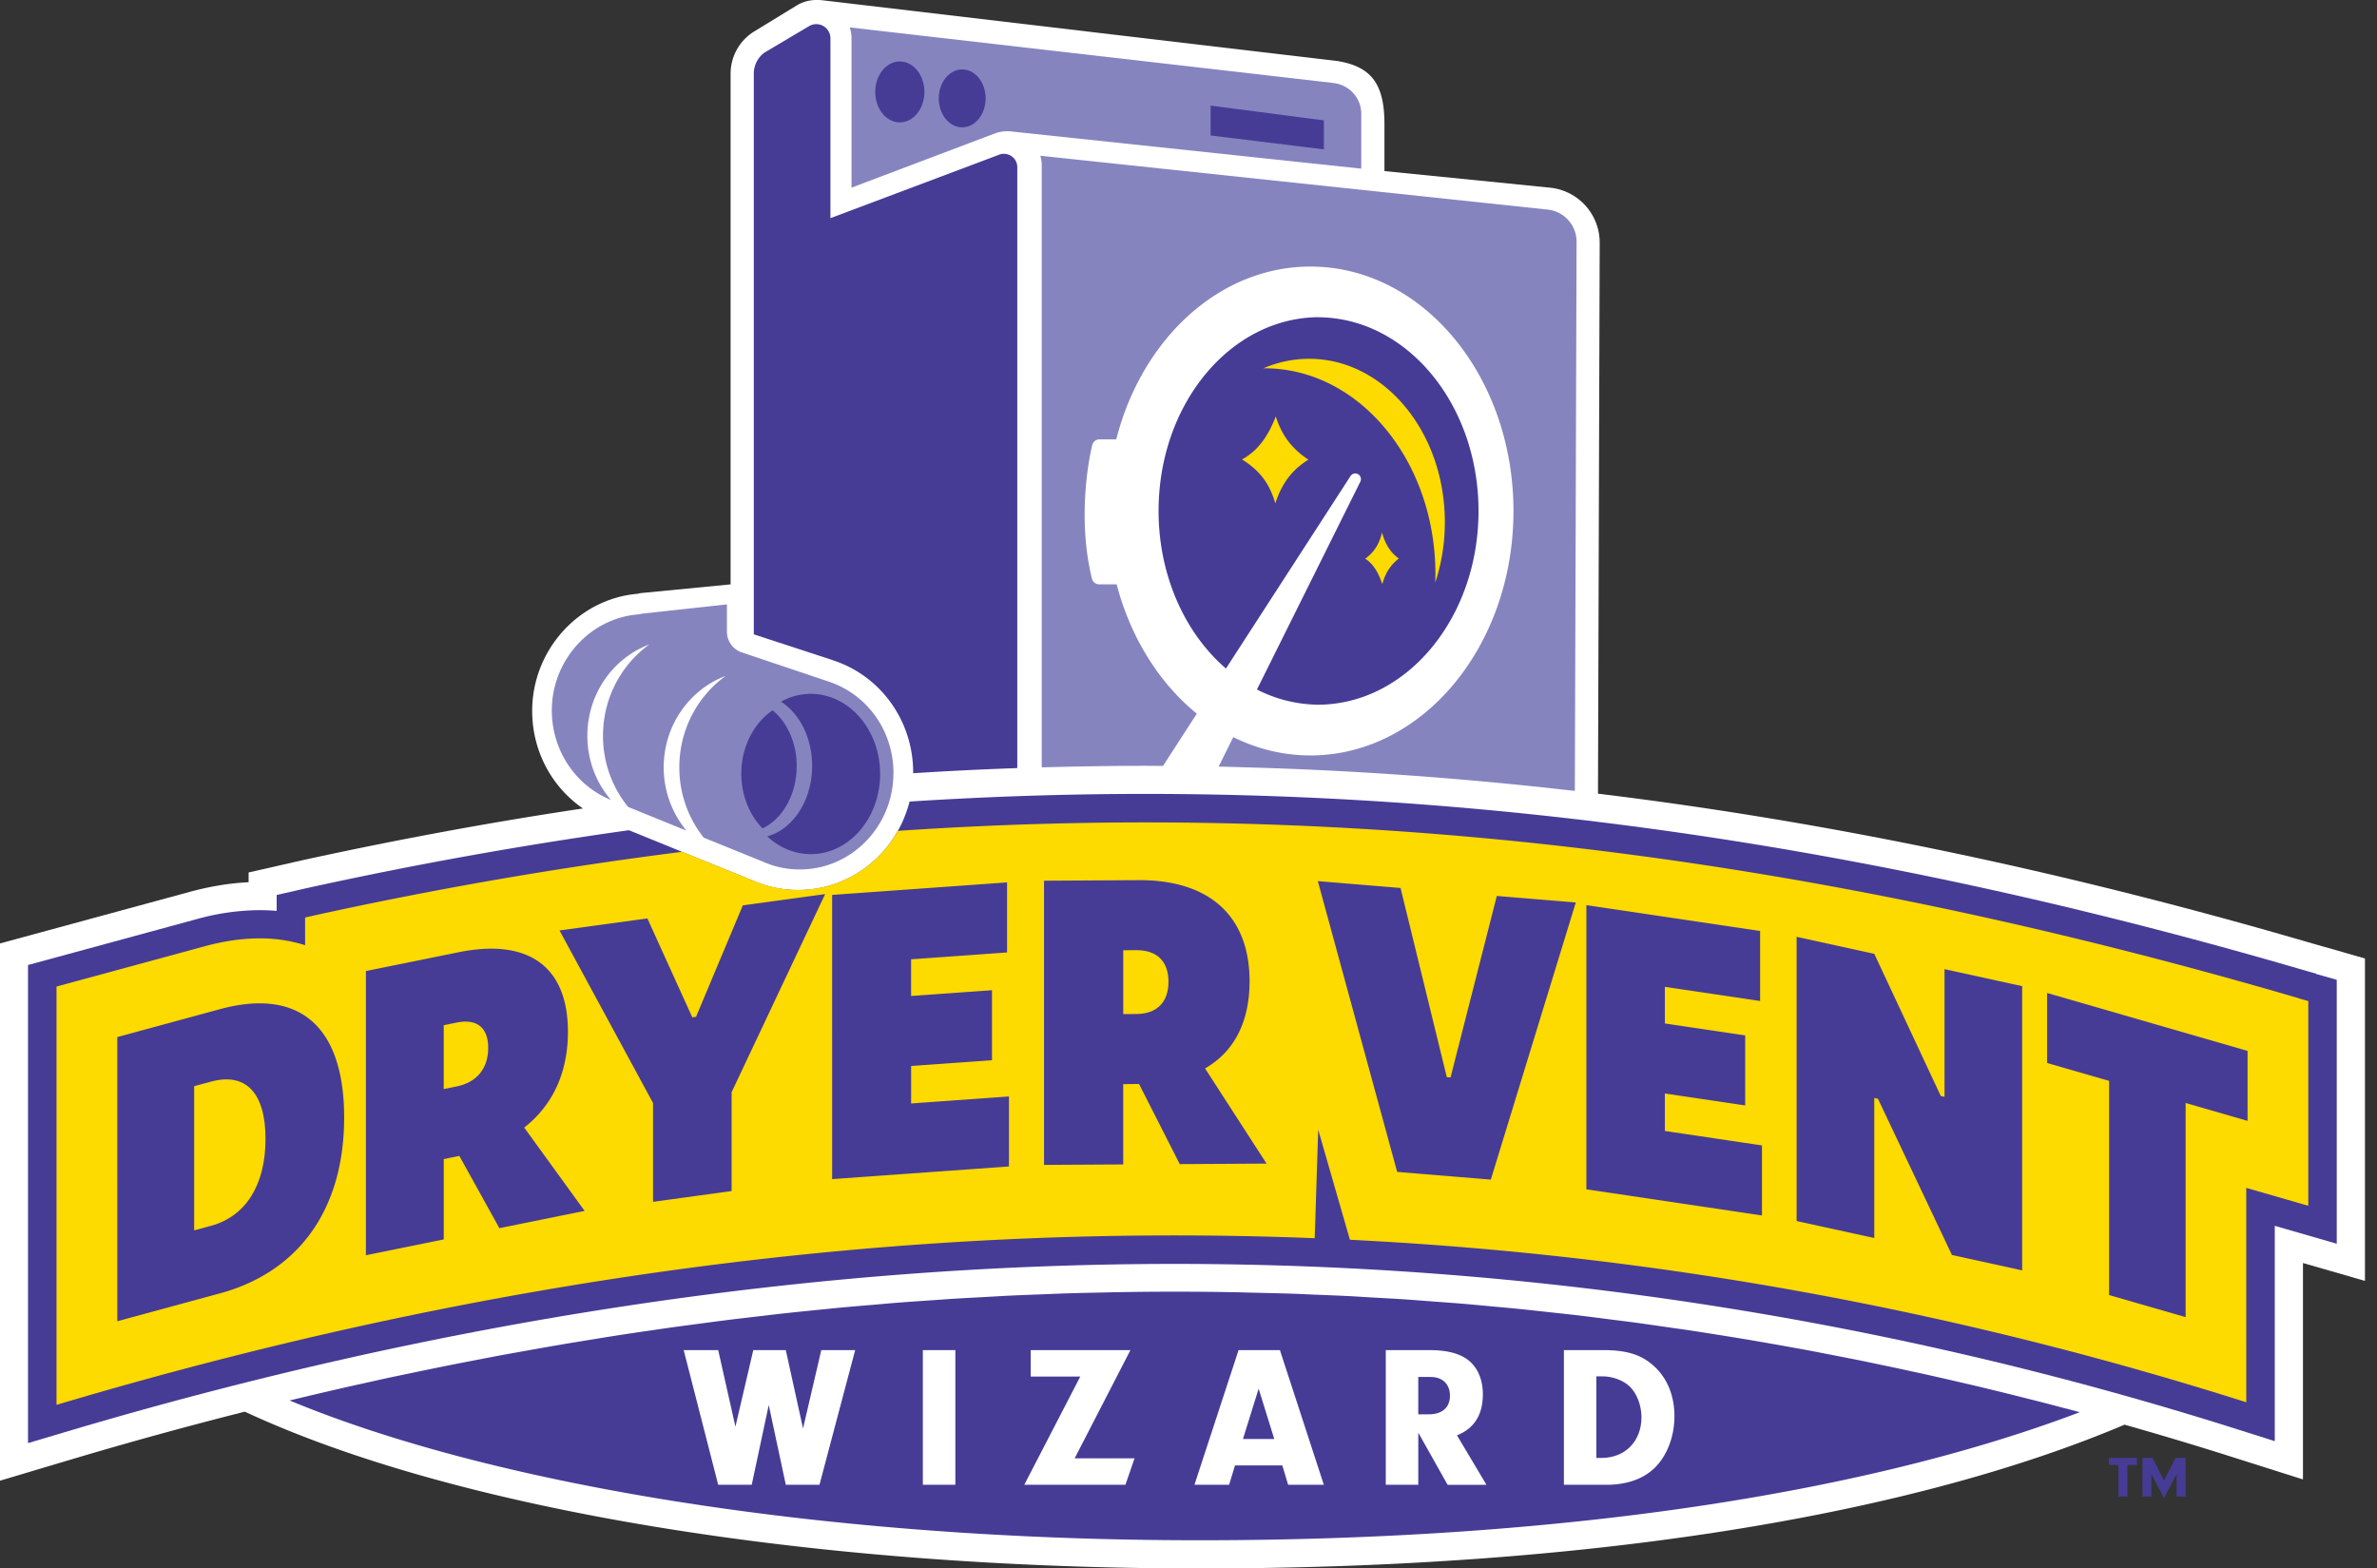
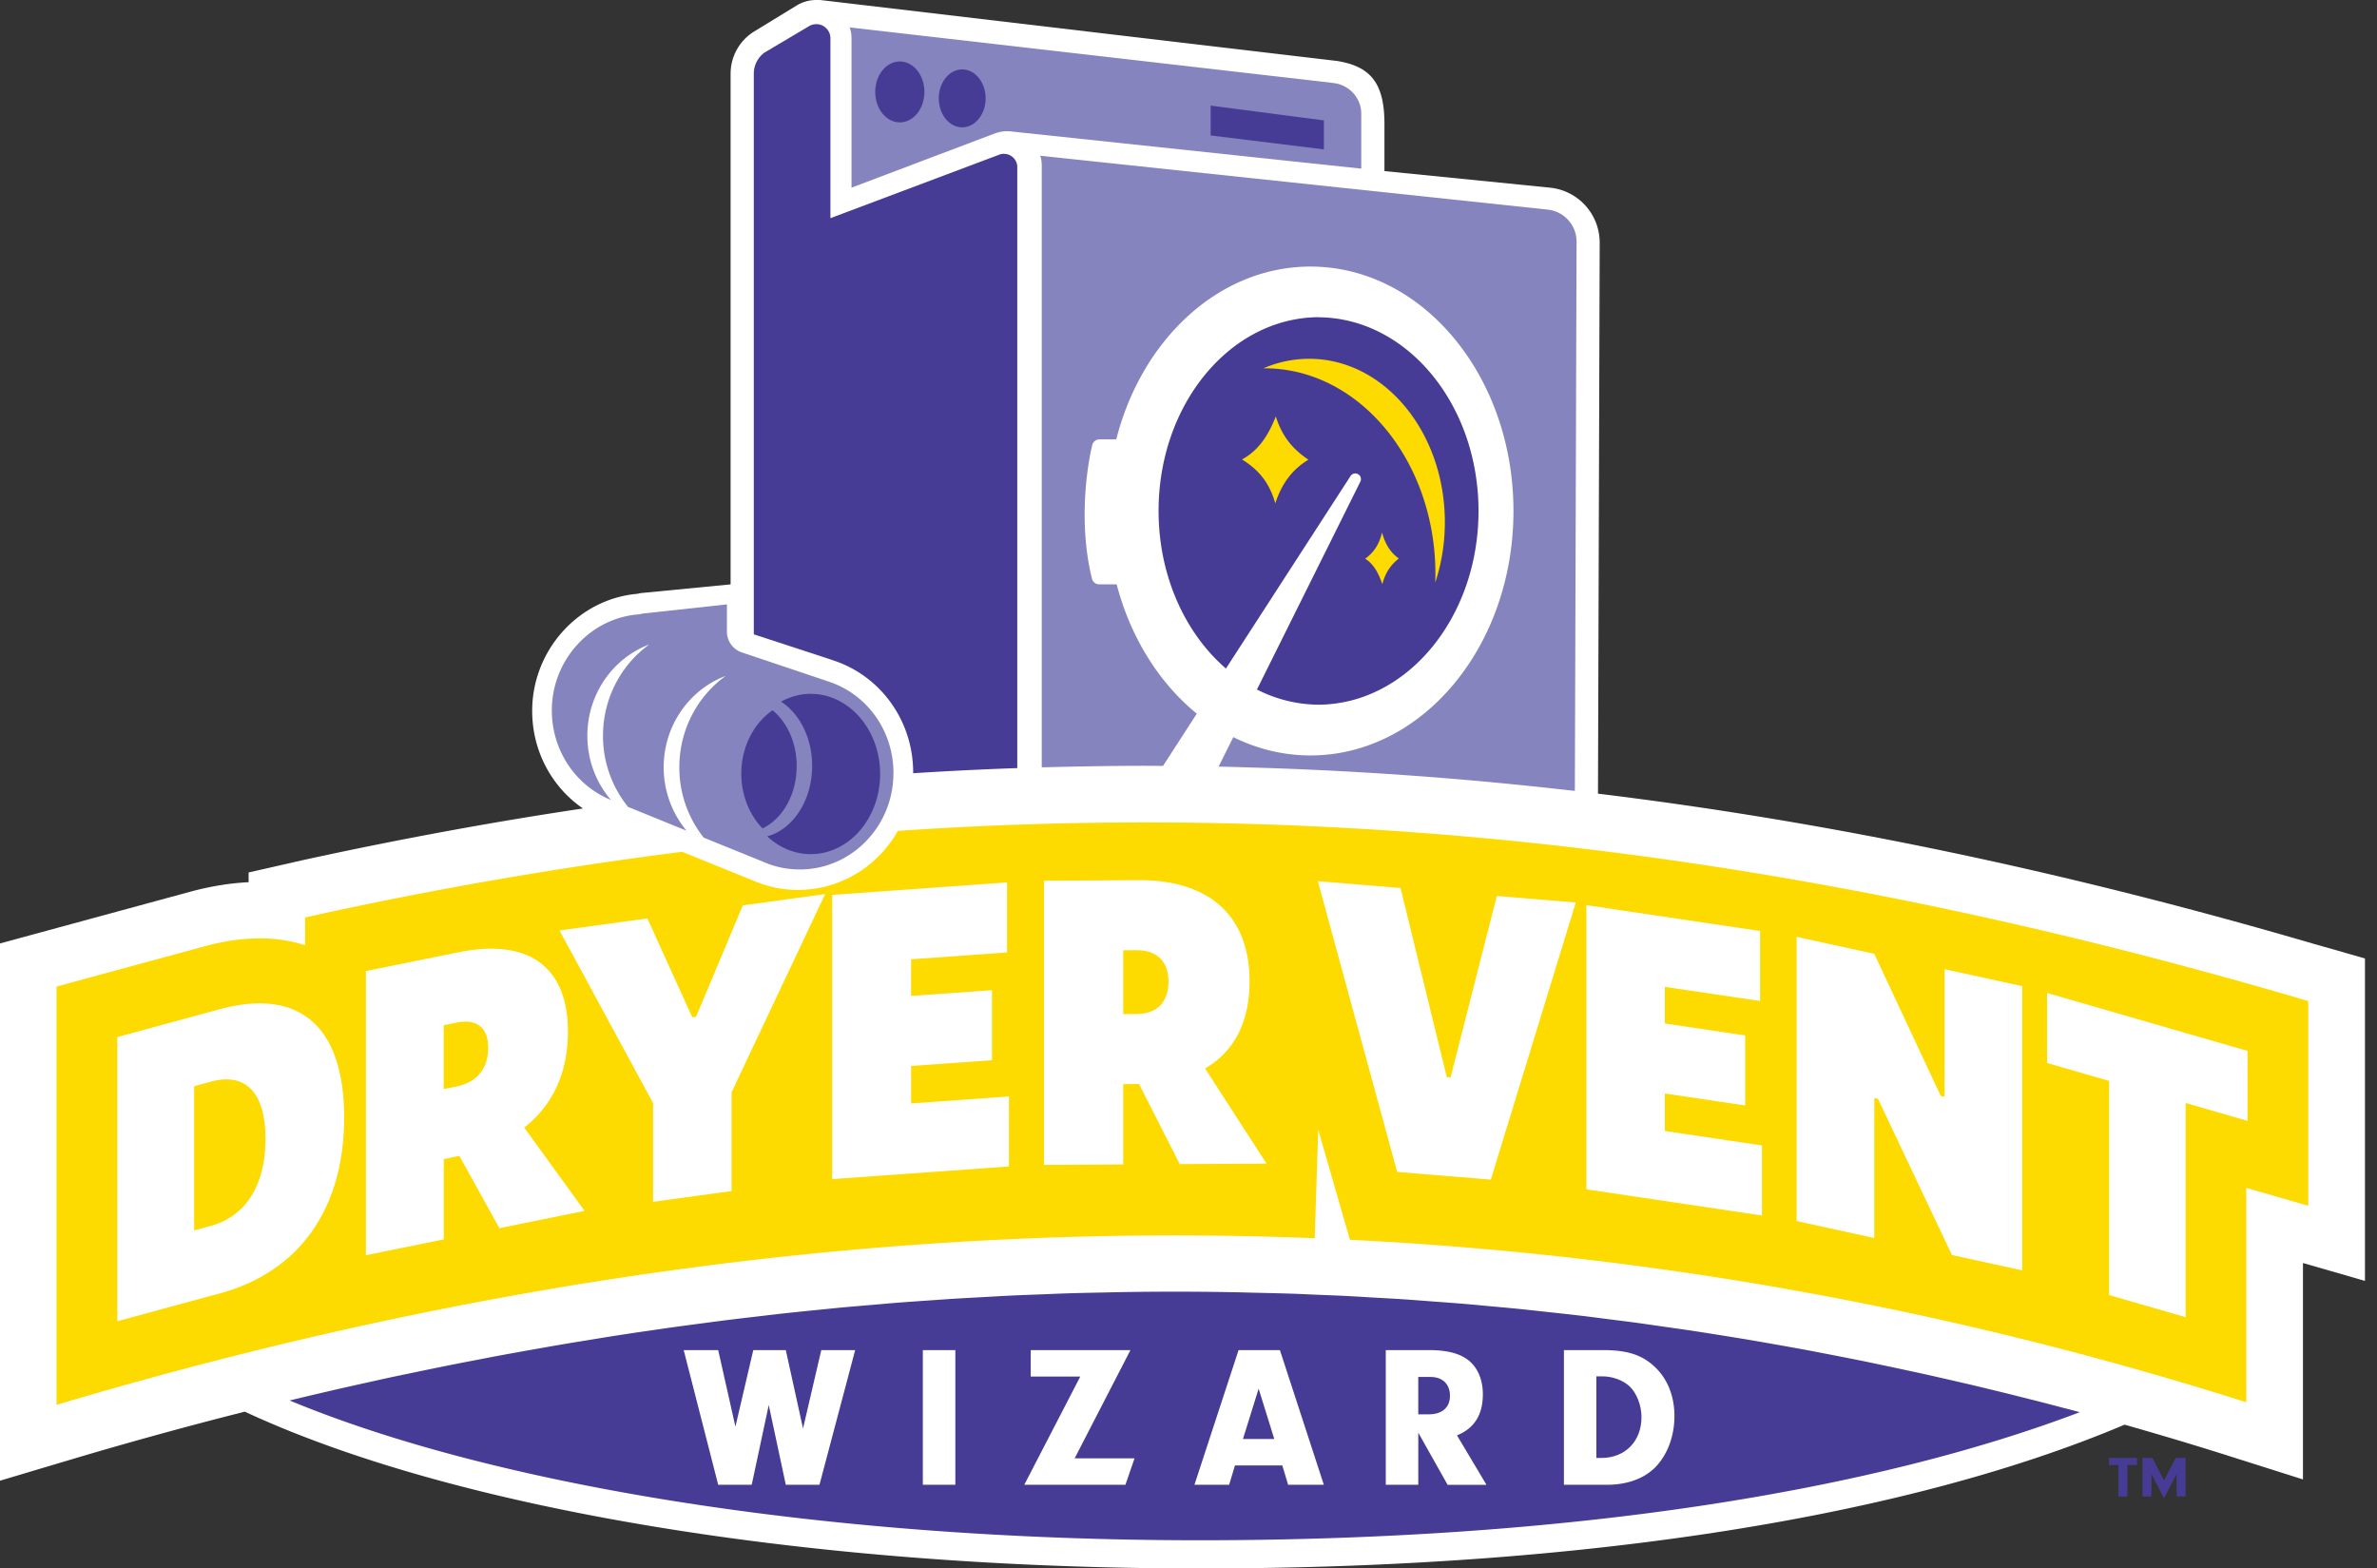
<svg xmlns="http://www.w3.org/2000/svg" fill="none" viewBox="0 0 97 64">
  <rect x="0" y="0" width="97" height="64" fill="#333333" stroke="none" />
  <path fill="#fff" d="m95.677 38.87-.843-.239-.4-.113c-10.08-2.95-19.757-4.982-29.224-6.133l.07-22.473a2.319 2.319 0 0 0-.087-.63 2.253 2.253 0 0 0-1.947-1.625l-6.75-.676V5.06c0-1.655-.552-2.352-1.937-2.573L33.503.004A1.407 1.407 0 0 0 33.408 0h-.103a1.53 1.53 0 0 0-.797.225l-1.73 1.058A2.024 2.024 0 0 0 29.814 3v20.845l-3.62.351a.875.875 0 0 0-.172.033c-2.415.204-4.305 2.304-4.305 4.78 0 1.625.79 3.1 2.072 3.98-3.75.56-7.542 1.26-11.398 2.101l-.447.101-.905.207-.894.202v.398c-.77.037-1.573.169-2.395.392l-6.048 1.644-.856.233-.847.231V60.42l1.478-.442 1.494-.445a176.354 176.354 0 0 1 7.019-1.931C18.545 61.584 33.033 64 48.948 64c15.914 0 29.018-2.172 37.752-5.867 1.426.405 2.85.83 4.268 1.28l1.515.48 1.496.474v-8.83l1.06.305 1.47.425V39.11l-.834-.238.002-.002Z" />
-   <path fill="#463C96" d="m94.517 39.73-.399-.113c-16.612-4.86-32.112-7.222-47.377-7.222-3.206 0-6.41.105-9.624.312a3.984 3.984 0 0 1-.122.402 5.43 5.43 0 0 1-.124.324 4.176 4.176 0 0 1-.178.373l-.005.006a5.553 5.553 0 0 1-.178.304l-.026.043a5.084 5.084 0 0 1-.195.278l-.037.05c-.07.09-.143.18-.22.266l-.018.02a6.596 6.596 0 0 1-.232.24c-.01.01-.02.02-.033.03a6.804 6.804 0 0 1-.255.224l-.05.041c-.089.07-.178.138-.27.2l-.038.025c-.091.06-.184.12-.28.173l-.03.019c-.1.055-.201.107-.303.154l-.06.03a5.214 5.214 0 0 1-.312.127l-.052.019a4.448 4.448 0 0 1-.32.1c-.009 0-.015.005-.023.007a5.878 5.878 0 0 1-.342.076l-.066.013a4.823 4.823 0 0 1-.344.045c-.02 0-.041.004-.064.004a4.518 4.518 0 0 1-2.2-.363l-2.37-.961-2.705-1.1a173.158 173.158 0 0 0-13.033 2.338l-.437.099-.905.206v.65a7.69 7.69 0 0 0-.7-.031 9.77 9.77 0 0 0-2.54.36L2 39.144l-.857.233v19.508l1.495-.445c15.295-4.557 30.535-6.867 45.3-6.867 14.642 0 29.236 2.27 43.375 6.753l1.515.48v-8.787l1.043.301 1.486.43V39.98l-.843-.239.002-.01Z" />
  <path fill="#8684BF" d="M47.456 31.252c-.238 0-.476-.004-.714-.004a136.089 136.089 0 0 0-2.387.023c-.523.008-1.047.02-1.57.033l-.274.006V6.75c0-.137-.02-.269-.058-.395L63.15 8.552a1.316 1.316 0 0 1 1.186 1.3l-.07 22.417-.144-.012c-4.51-.516-8.974-.832-13.414-.95-.343-.012-.67-.02-.979-.026l.599-1.203c.97.48 2.032.747 3.148.747 4.576 0 8.285-4.466 8.285-9.974s-3.71-9.974-8.285-9.974c-3.73 0-6.885 2.969-7.924 7.051h-.685a.303.303 0 0 0-.294.231c-.186.749-.59 3.136-.01 5.463a.305.305 0 0 0 .3.222h.706c.567 2.175 1.737 4.027 3.27 5.277l-1.382 2.137v-.006Zm-6.063.095h.046c.019 0 .037 0 .056-.002-.033 0-.069.002-.102.004v-.002ZM54.317 3.375l-19.64-2.257c.045.14.072.29.072.447v6.092l5.88-2.224.023-.008.023-.006a1.456 1.456 0 0 1 .482-.064h.027c.05.004.098.008.145.016l14.221 1.51V4.64c0-.501-.297-.936-.732-1.139a1.27 1.27 0 0 0-.375-.11l-.124-.015h-.002Z" />
  <path fill="#463C96" d="M53.807 12.942c-3.61.025-6.528 3.554-6.528 7.905 0 .992.151 1.939.429 2.814.463 1.464 1.277 2.718 2.32 3.618l5.09-7.864a.23.23 0 0 1 .322-.053c.098.07.123.2.067.303l-4.214 8.47a5.601 5.601 0 0 0 2.514.62c3.61-.024 6.528-3.553 6.528-7.904 0-4.35-2.92-7.88-6.528-7.905v-.004Z" />
  <path fill="#FDDA00" d="M58.568 23.776c.004-.115.008-.233.008-.35 0-4.638-3.123-8.398-6.975-8.398h-.041a4.705 4.705 0 0 1 1.862-.388c3.06 0 5.539 2.985 5.539 6.667 0 .873-.14 1.704-.393 2.467v.002Zm-6.506-6.782c-.322.82-.73 1.4-1.378 1.753.623.39 1.103.887 1.358 1.793.28-.858.724-1.399 1.351-1.783-.596-.398-1.06-.905-1.33-1.763Zm4.335 4.738c-.129.536-.371.833-.686 1.065.327.21.534.554.698 1.041.136-.51.373-.81.673-1.048-.317-.229-.543-.548-.683-1.058h-.002Z" />
  <path fill="#463C96" d="M65.398 56.161h-.255v3.33h.205c.967 0 1.637-.677 1.637-1.665 0-.487-.196-.988-.498-1.269-.263-.239-.688-.396-1.09-.396Zm-7.014.025h-.508v1.525h.427c.548 0 .867-.28.867-.76 0-.478-.31-.765-.786-.765Zm-7.663 2.531H52l-.638-2.053-.64 2.053Z" />
  <path fill="#463C96" d="M84.303 57.475c-.447-.12-.896-.237-1.345-.35l-.954-.24c-.45-.111-.898-.22-1.35-.328-.318-.076-.64-.148-.958-.223-.45-.103-.9-.206-1.35-.305l-.966-.208c-.45-.095-.898-.19-1.347-.283-.327-.066-.654-.13-.98-.194-.444-.087-.89-.173-1.337-.258-.333-.062-.664-.12-.997-.18-.441-.078-.884-.156-1.327-.232a208.865 208.865 0 0 0-2.326-.372c-.348-.053-.696-.1-1.043-.15-.43-.062-.86-.124-1.29-.184-.356-.047-.712-.09-1.068-.136-.422-.054-.844-.11-1.267-.159a95.353 95.353 0 0 0-1.103-.122c-.412-.045-.826-.092-1.238-.134-.378-.039-.76-.072-1.138-.107-.401-.037-.803-.076-1.204-.11a113.39 113.39 0 0 0-1.19-.09c-.386-.029-.773-.06-1.157-.087-.419-.028-.837-.05-1.257-.074-.364-.02-.73-.045-1.095-.064-.449-.023-.9-.039-1.351-.057-.336-.015-.669-.032-1.004-.042-.511-.016-1.025-.027-1.536-.039-.273-.006-.548-.017-.822-.02a132.257 132.257 0 0 0-4.605-.002c-.246.003-.492.012-.739.016-.505.01-1.01.02-1.515.037-.294.01-.588.023-.882.035-.459.017-.918.033-1.38.056-.31.014-.621.035-.931.051-.445.025-.89.048-1.337.075-.32.02-.638.045-.957.066-.438.03-.88.06-1.318.094-.323.025-.648.056-.97.083-.438.037-.874.074-1.311.113-.325.031-.652.066-.977.097-.437.044-.873.087-1.31.135-.325.035-.652.074-.98.113-.438.052-.875.101-1.313.155-.327.04-.654.084-.98.127-.438.058-.877.116-1.318.176-.327.045-.654.095-.98.142a95.75 95.75 0 0 0-2.303.355c-.442.072-.885.142-1.33.219-.325.055-.65.113-.975.17-.445.08-.89.158-1.337.24-.325.06-.65.122-.973.186a126.71 126.71 0 0 0-2.316.46c-.447.093-.894.185-1.343.28-.325.07-.65.143-.975.215-.45.099-.899.2-1.348.303l-.973.227-.809.194c8.316 3.455 21.849 5.704 37.13 5.704 15.28 0 27.536-2.042 35.923-5.225-.189-.052-.38-.102-.568-.153v.004Zm-50.86 3.11h-1.376l-.696-3.254-.695 3.255h-1.368L27.9 55.09h1.408l.703 3.124.729-3.124h1.327l.703 3.198.745-3.198h1.383l-1.457 5.496h.002Zm5.543 0h-1.327V55.09h1.327v5.496Zm6.94 0h-4.127l2.285-4.416h-2.022V55.09h4.069l-2.277 4.417h2.444l-.372 1.079Zm6.64 0-.238-.79h-1.931l-.239.79h-1.415l1.8-5.495h1.687l1.793 5.496h-1.457Zm6.507 0-1.196-2.126v2.127H56.55V55.09h1.768c.72 0 1.243.132 1.604.413.376.297.59.79.59 1.392 0 .832-.352 1.393-1.056 1.673l1.204 2.02h-1.587v-.002Zm8.39-.635c-.45.413-1.113.636-1.9.636H63.82V55.09h1.596c.941 0 1.523.174 2.022.603.582.495.892 1.235.892 2.094 0 .858-.319 1.664-.867 2.168l.002-.005Z" />
  <path fill="#FDDA00" d="m18.638 41.725-.53.108v2.605l.53-.107c.817-.165 1.285-.733 1.285-1.572 0-.84-.47-1.199-1.285-1.034Zm27.737-2.955-.538.005v2.605l.538-.004c.832-.004 1.308-.478 1.308-1.318 0-.84-.478-1.291-1.308-1.287ZM8.61 44.135l-.687.186v5.883l.687-.186c1.418-.386 2.225-1.663 2.225-3.546 0-1.883-.807-2.723-2.225-2.337Z" />
  <path fill="#FDDA00" d="M93.8 40.73c-20.048-5.864-38.48-8.098-57.161-6.827-.151.268-.327.52-.526.753l-.004.006c-.195.229-.41.437-.644.625l-.023.019a4.577 4.577 0 0 1-.482.336l-.029.016a4.614 4.614 0 0 1-.221.124l-.048.025a4.71 4.71 0 0 1-.523.229l-.058.02c-.07.025-.143.048-.214.068l-.07.021a3.824 3.824 0 0 1-.267.066h-.008a5.02 5.02 0 0 1-.282.052l-.078.01-.216.023-.084.006a4.519 4.519 0 0 1-2.123-.37l-2.37-.96-.53-.215a168.962 168.962 0 0 0-14.961 2.585l-.428.096v1.13a6.038 6.038 0 0 0-1.861-.278c-.7 0-1.453.108-2.235.322l-6.048 1.644v17.068c17.348-5.17 34.465-7.47 51.344-6.8l.143-4.426 1.294 4.49c12.32.61 24.514 2.804 36.578 6.63V48.47l2.53.73v-8.353l-.4-.113.004-.004ZM8.967 52.777l-4.18 1.136V42.317l4.18-1.136c3.256-.886 5.077.703 5.077 4.418 0 3.715-1.821 6.294-5.077 7.179v-.002Zm11.41-2.666-1.632-2.945-.031.006-.605.124v3.278l-3.177.645V39.623l3.782-.767c2.86-.58 4.462.59 4.462 3.244 0 1.665-.62 3-1.784 3.91l2.465 3.4-3.48.705v-.005Zm9.478-5.542V48.6l-3.206.44v-4.033l-3.816-7.04 3.586-.491 1.832 4.035.153-.021 1.909-4.547 3.359-.46-3.817 8.085Zm11.318 3.028-7.215.516V36.516l7.138-.51v2.858l-3.916.28v1.496l3.301-.235v2.857l-3.3.235v1.529l3.992-.285v2.857-.002Zm6.97-.097-1.661-3.268h-.031l-.615.005v3.277l-3.231.019V35.937l3.848-.023c2.908-.017 4.539 1.469 4.539 4.126 0 1.664-.632 2.877-1.816 3.556l2.509 3.884-3.54.021-.001-.002Zm12.692.633-3.82-.315-3.237-11.864 3.375.279 1.888 7.719.153.012 1.888-7.405 3.222.266-3.467 11.308h-.002Zm11.067 1.463-7.165-1.067V36.933l7.089 1.054v2.857l-3.887-.577v1.495l3.278.487v2.857l-3.278-.487v1.529l3.963.59v2.857Zm10.618 2.24-2.866-.627-3.018-6.374-.151-.033v5.714l-3.169-.693V38.226l3.169.694 2.715 5.802.152.033v-5.21l3.168.693v11.597Zm9.2-6.1-2.529-.73v8.738l-3.123-.901v-8.739l-2.53-.73v-2.857l8.18 2.364v2.857l.002-.002Z" />
  <path fill="#463C96" d="M37.723 3.75c0 .687-.449 1.244-1.004 1.244-.554 0-1.003-.557-1.003-1.244 0-.687.449-1.243 1.003-1.243.555 0 1.004.556 1.004 1.243Zm1.542-.918c-.528 0-.956.53-.956 1.182 0 .652.428 1.182.956 1.182s.957-.53.957-1.182c0-.651-.429-1.182-.957-1.182ZM49.403 4.31v1.218l4.622.567V4.912l-4.622-.603Z" />
  <path fill="#8684BF" d="M36.459 31.547c0 2.168-1.712 3.93-3.817 3.93a3.643 3.643 0 0 1-1.484-.307c-.008-.005-.012-.005-.02-.009l-2.422-.982a4.596 4.596 0 0 1-.994-2.871c0-1.541.75-2.907 1.892-3.728-1.476.555-2.53 2.018-2.53 3.728 0 .986.353 1.89.93 2.587l-2.384-.97a4.588 4.588 0 0 1-1.023-2.902c0-1.541.75-2.907 1.892-3.728-1.476.555-2.53 2.014-2.53 3.728 0 1.004.361 1.916.96 2.616-.005 0-.013 0-.017-.005-1.451-.604-2.393-2.036-2.393-3.647 0-2.03 1.54-3.748 3.508-3.915a.946.946 0 0 0 .189-.035l3.448-.376v1.114c0 .38.24.714.586.838l3.454 1.16a.34.34 0 0 0 .048.018c1.622.507 2.709 2.017 2.709 3.762l-.002-.006Z" />
  <path fill="#463C96" d="M32.51 31.265c0 1.165-.582 2.157-1.395 2.537-.53-.55-.864-1.347-.864-2.234 0-1.1.512-2.059 1.275-2.585.592.48.986 1.322.986 2.28m.573-2.952a2.51 2.51 0 0 0-1.213.32c.753.484 1.27 1.474 1.27 2.62 0 1.412-.786 2.592-1.833 2.875.486.454 1.103.726 1.776.726 1.565 0 2.831-1.465 2.831-3.27s-1.268-3.27-2.831-3.27m53.731 32.751h-.367v-1.285h-.387v-.287h1.143v.287h-.391v1.285h.002Zm.98 0h-.366V59.49h.406l.472.92.476-.92h.406v1.572h-.367v-.912l-.517.978-.513-.978v.912h.004Z" />
  <path fill="#463C96" d="M40.969 6.275a.528.528 0 0 0-.168.027l-6.913 2.6V1.563a.577.577 0 0 0-.884-.489l-1.81 1.073c-.27.2-.433.517-.433.856v22.881l3.15 1.03a.68.68 0 0 1 .083.03c1.945.631 3.27 2.472 3.27 4.57v.037c1.413-.09 2.823-.16 4.232-.209h.017V6.816a.542.542 0 0 0-.544-.538v-.003Z" />
</svg>